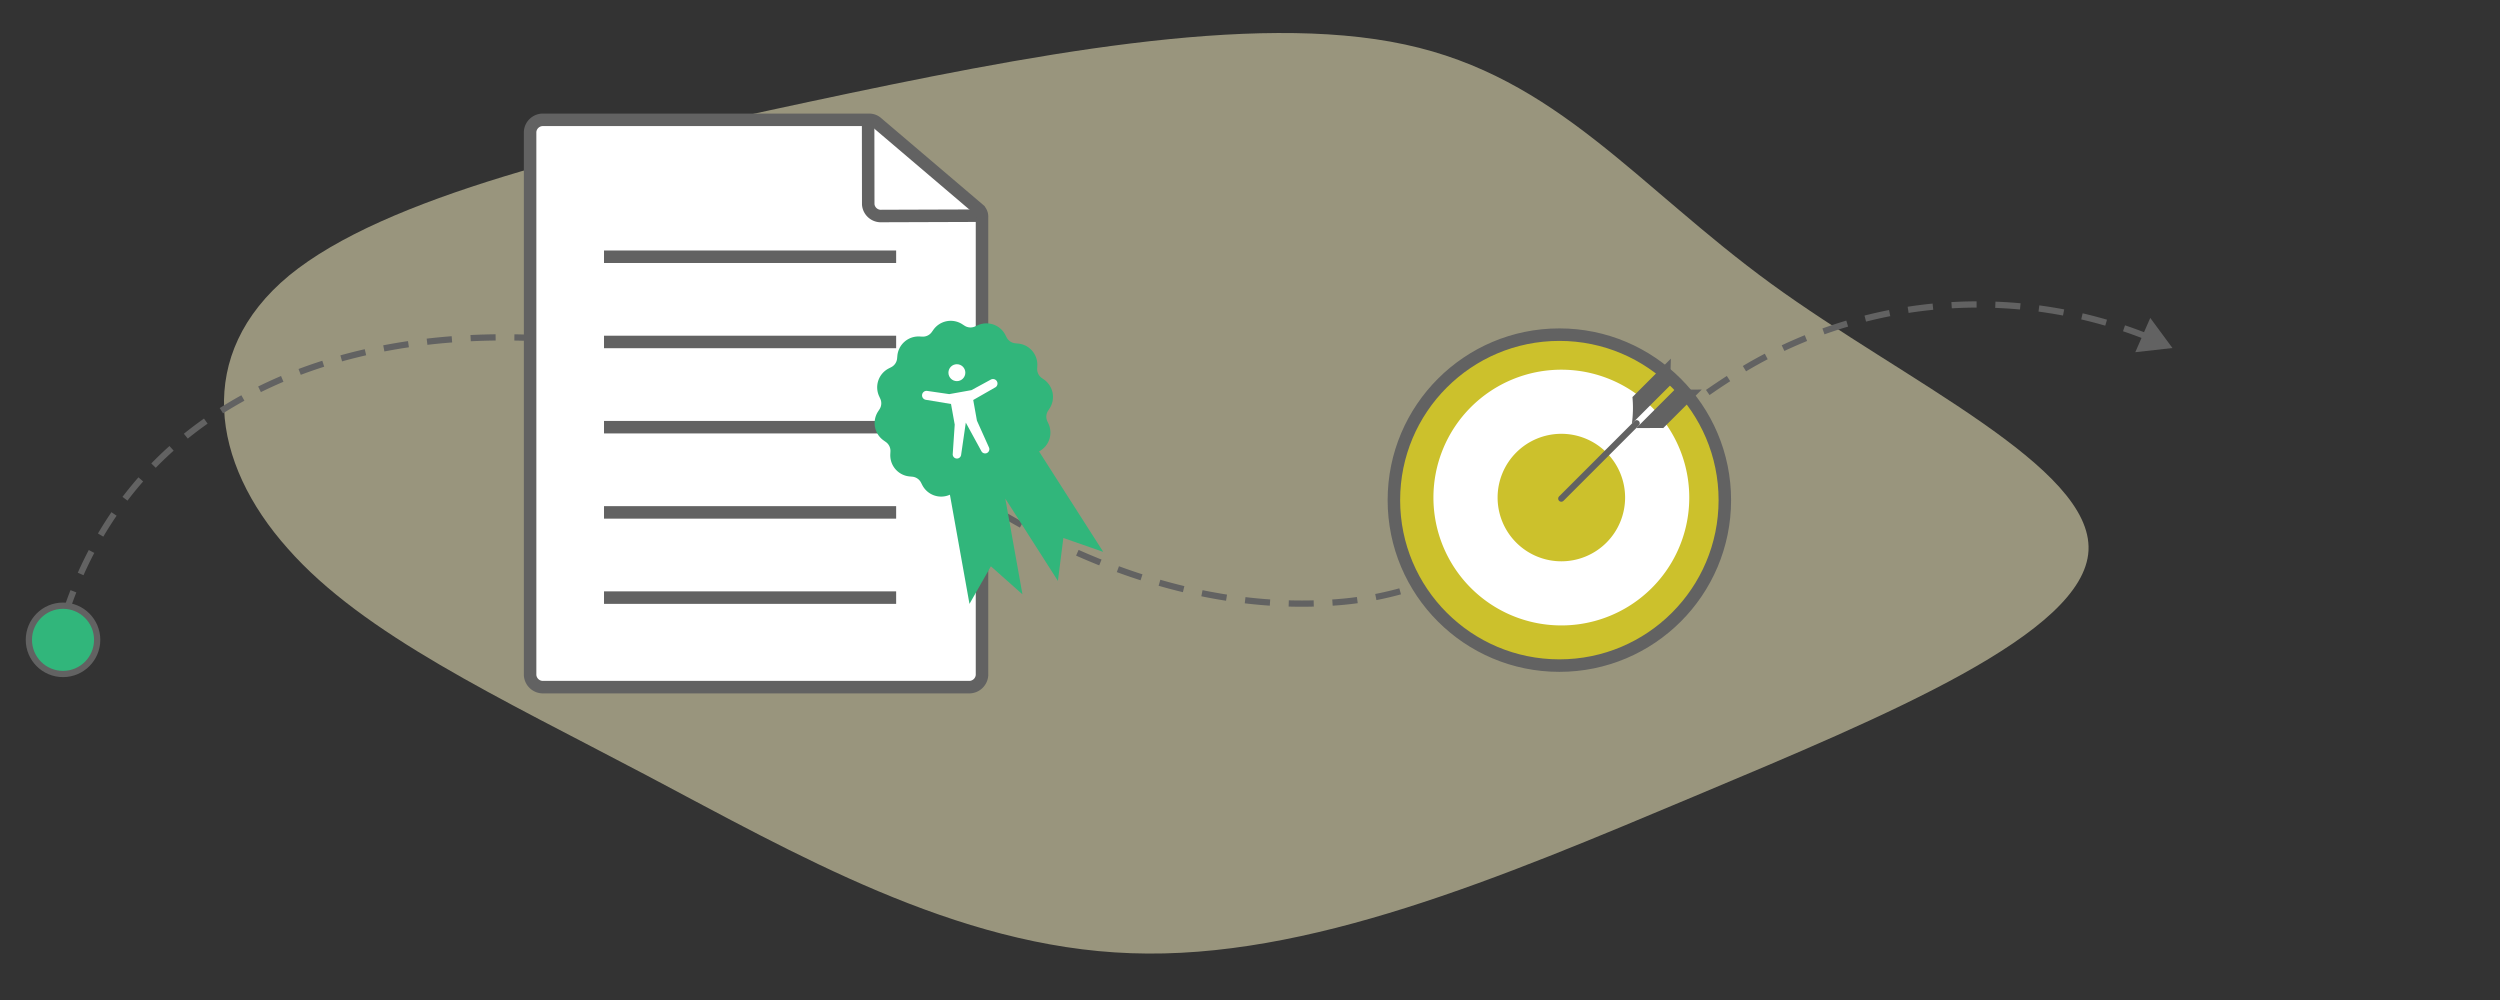
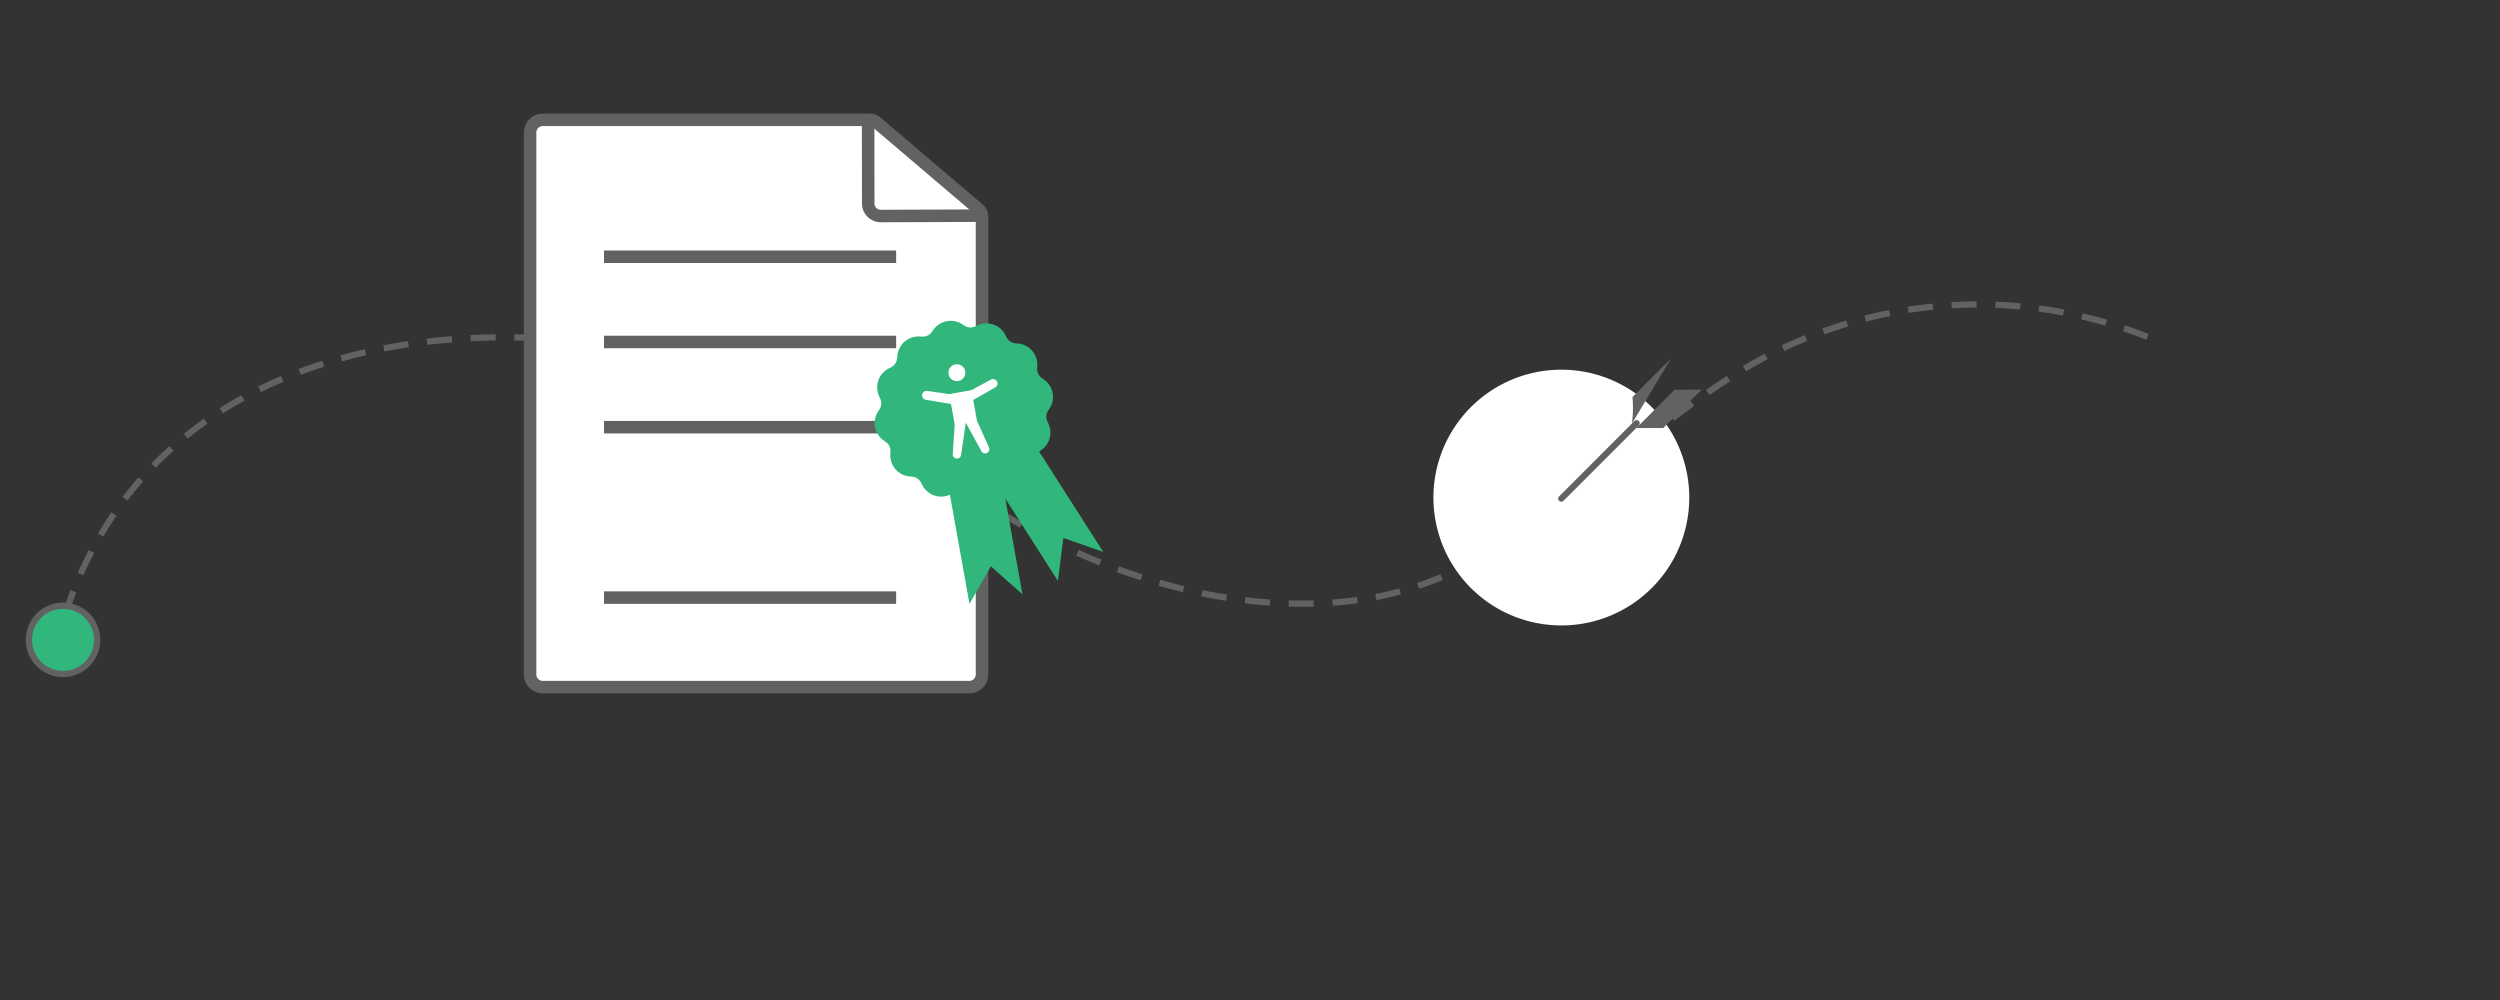
<svg xmlns="http://www.w3.org/2000/svg" viewBox="0 0 400 160">
  <rect x="0" y="0" width="400" height="160" fill="#333333" stroke="none" />
  <defs>
    <style>.cls-1{fill:#fff9c8;fill-opacity:0.5;}.cls-11,.cls-2,.cls-5,.cls-6{fill:none;}.cls-11,.cls-12,.cls-2,.cls-4,.cls-5,.cls-6,.cls-9{stroke:#626262;stroke-miterlimit:10;}.cls-2{stroke-dasharray:4 3;}.cls-3{fill:#626262;}.cls-4,.cls-8{fill:#fff;}.cls-4,.cls-5,.cls-6,.cls-9{stroke-width:2px;}.cls-6{stroke-linecap:square;}.cls-12,.cls-7{fill:#31b67b;}.cls-10,.cls-9{fill:#ccc12c;}.cls-11{stroke-linecap:round;}</style>
  </defs>
  <g id="blobs">
-     <path id="bg" class="cls-1" d="M103.45,124.052c-23.651-12.486-45.316-22.526-57.4-36.276-12.277-13.746-14.972-31.11.215-43.7,15.379-12.593,48.639-20.41,83.26-27.8s70.8-14.436,95.258-9.157c24.266,5.19,37.205,22.7,58.6,38.278s51.453,29.307,50.776,42.688c-.679,13.288-32.087,26.32-63.108,39.343s-61.849,26.134-90.083,25.085C152.932,151.558,127.1,136.538,103.45,124.052Z" />
-   </g>
+     </g>
  <g id="images">
    <g id="line">
      <path class="cls-2" d="M10.4,98.367c18.908-58,99.946-52.015,140.114-22.652,18.136,13.258,41.249,22.689,64.332,20.569,27.176-2.5,43.109-24.936,65.175-37.833a73.238,73.238,0,0,1,63.64-4.521" />
-       <polygon class="cls-3" points="341.647 56.352 347.592 55.684 344.042 50.869 341.647 56.352" />
    </g>
    <g id="contract">
      <path class="cls-4" d="M84.816,99.224V21.1a2.051,2.051,0,0,1,2.157-1.925h52.1a1.862,1.862,0,0,1,1.206.429l16.285,13.859a1.529,1.529,0,0,1,.558,1.166v73.386a2.052,2.052,0,0,1-2.158,1.925H86.973a2.051,2.051,0,0,1-2.157-1.925Z" />
      <path class="cls-5" d="M138.9,19.614l.017,13.086a2.029,2.029,0,0,0,2.166,1.861l15.16-.051" />
      <line class="cls-6" x1="97.642" y1="41.079" x2="142.383" y2="41.079" />
      <line class="cls-6" x1="97.642" y1="54.714" x2="142.383" y2="54.714" />
      <line class="cls-6" x1="97.642" y1="68.349" x2="142.383" y2="68.349" />
-       <line class="cls-6" x1="97.642" y1="81.984" x2="142.383" y2="81.984" />
      <line class="cls-6" x1="97.642" y1="95.619" x2="142.383" y2="95.619" />
    </g>
    <path class="cls-7" d="M166.247,72.228a3.4,3.4,0,0,0,1.506-4.438l-.178-.385a1.749,1.749,0,0,1,.12-1.686l.232-.357a3.4,3.4,0,0,0-.894-4.637l-.347-.245a1.748,1.748,0,0,1-.738-1.52l.022-.424a3.4,3.4,0,0,0-3.092-3.57l-.422-.04a1.744,1.744,0,0,1-1.4-.947l-.193-.378a3.4,3.4,0,0,0-4.463-1.546l-.386.177a1.742,1.742,0,0,1-1.686-.121l-.355-.229a3.4,3.4,0,0,0-4.637.892l-.246.347a1.743,1.743,0,0,1-1.521.738l-.423-.021a3.4,3.4,0,0,0-3.569,3.091l-.04.423a1.743,1.743,0,0,1-.949,1.4l-.377.193a3.4,3.4,0,0,0-1.545,4.464l.178.385a1.747,1.747,0,0,1-.121,1.686l-.231.356a3.4,3.4,0,0,0,.894,4.638l.346.245a1.742,1.742,0,0,1,.738,1.52l-.021.422a3.4,3.4,0,0,0,3.092,3.571l.422.039a1.745,1.745,0,0,1,1.4.948l.193.378a3.4,3.4,0,0,0,4.43,1.557l3.13,17.47,3.425-6.018,5.051,4.492-2.747-15.328,8.42,13.176.871-6.869,6.382,2.225Z" />
    <circle class="cls-8" cx="153.101" cy="59.628" r="1.353" />
    <path class="cls-8" d="M159.259,61.971,155.716,64l.592,3.3,1.931,4.3a.676.676,0,0,1-1.21.6l-2.5-4.58-.75,5.162a.675.675,0,0,1-1.342-.143l.318-4.7-.592-3.3-4.024-.669a.72.72,0,0,1,.221-1.423l3.52.512,3.551-.636,3.124-1.7a.72.72,0,0,1,.7,1.257Z" />
    <g id="target">
-       <circle class="cls-9" cx="249.498" cy="80.02" r="26.476" />
      <path class="cls-8" d="M249.816,59.151a20.459,20.459,0,0,0-.016,40.918h.016a20.459,20.459,0,0,0,.016-40.918Z" />
-       <path class="cls-10" d="M249.816,69.409a10.2,10.2,0,1,0,10.2,10.2A10.2,10.2,0,0,0,249.816,69.409Z" />
      <line class="cls-11" x1="249.806" y1="79.777" x2="261.86" y2="67.722" />
      <polygon class="cls-3" points="266.118 68.494 265.883 68.477 261.8 68.495 267.934 62.361 272.287 62.326 266.118 68.494" />
-       <path class="cls-3" d="M267.339,57.378l-.109,4.28L261.1,67.791a18.667,18.667,0,0,0,.091-4.263Z" />
+       <path class="cls-3" d="M267.339,57.378L261.1,67.791a18.667,18.667,0,0,0,.091-4.263Z" />
    </g>
    <circle id="dot" class="cls-12" cx="10.083" cy="102.374" r="5.464" />
  </g>
</svg>